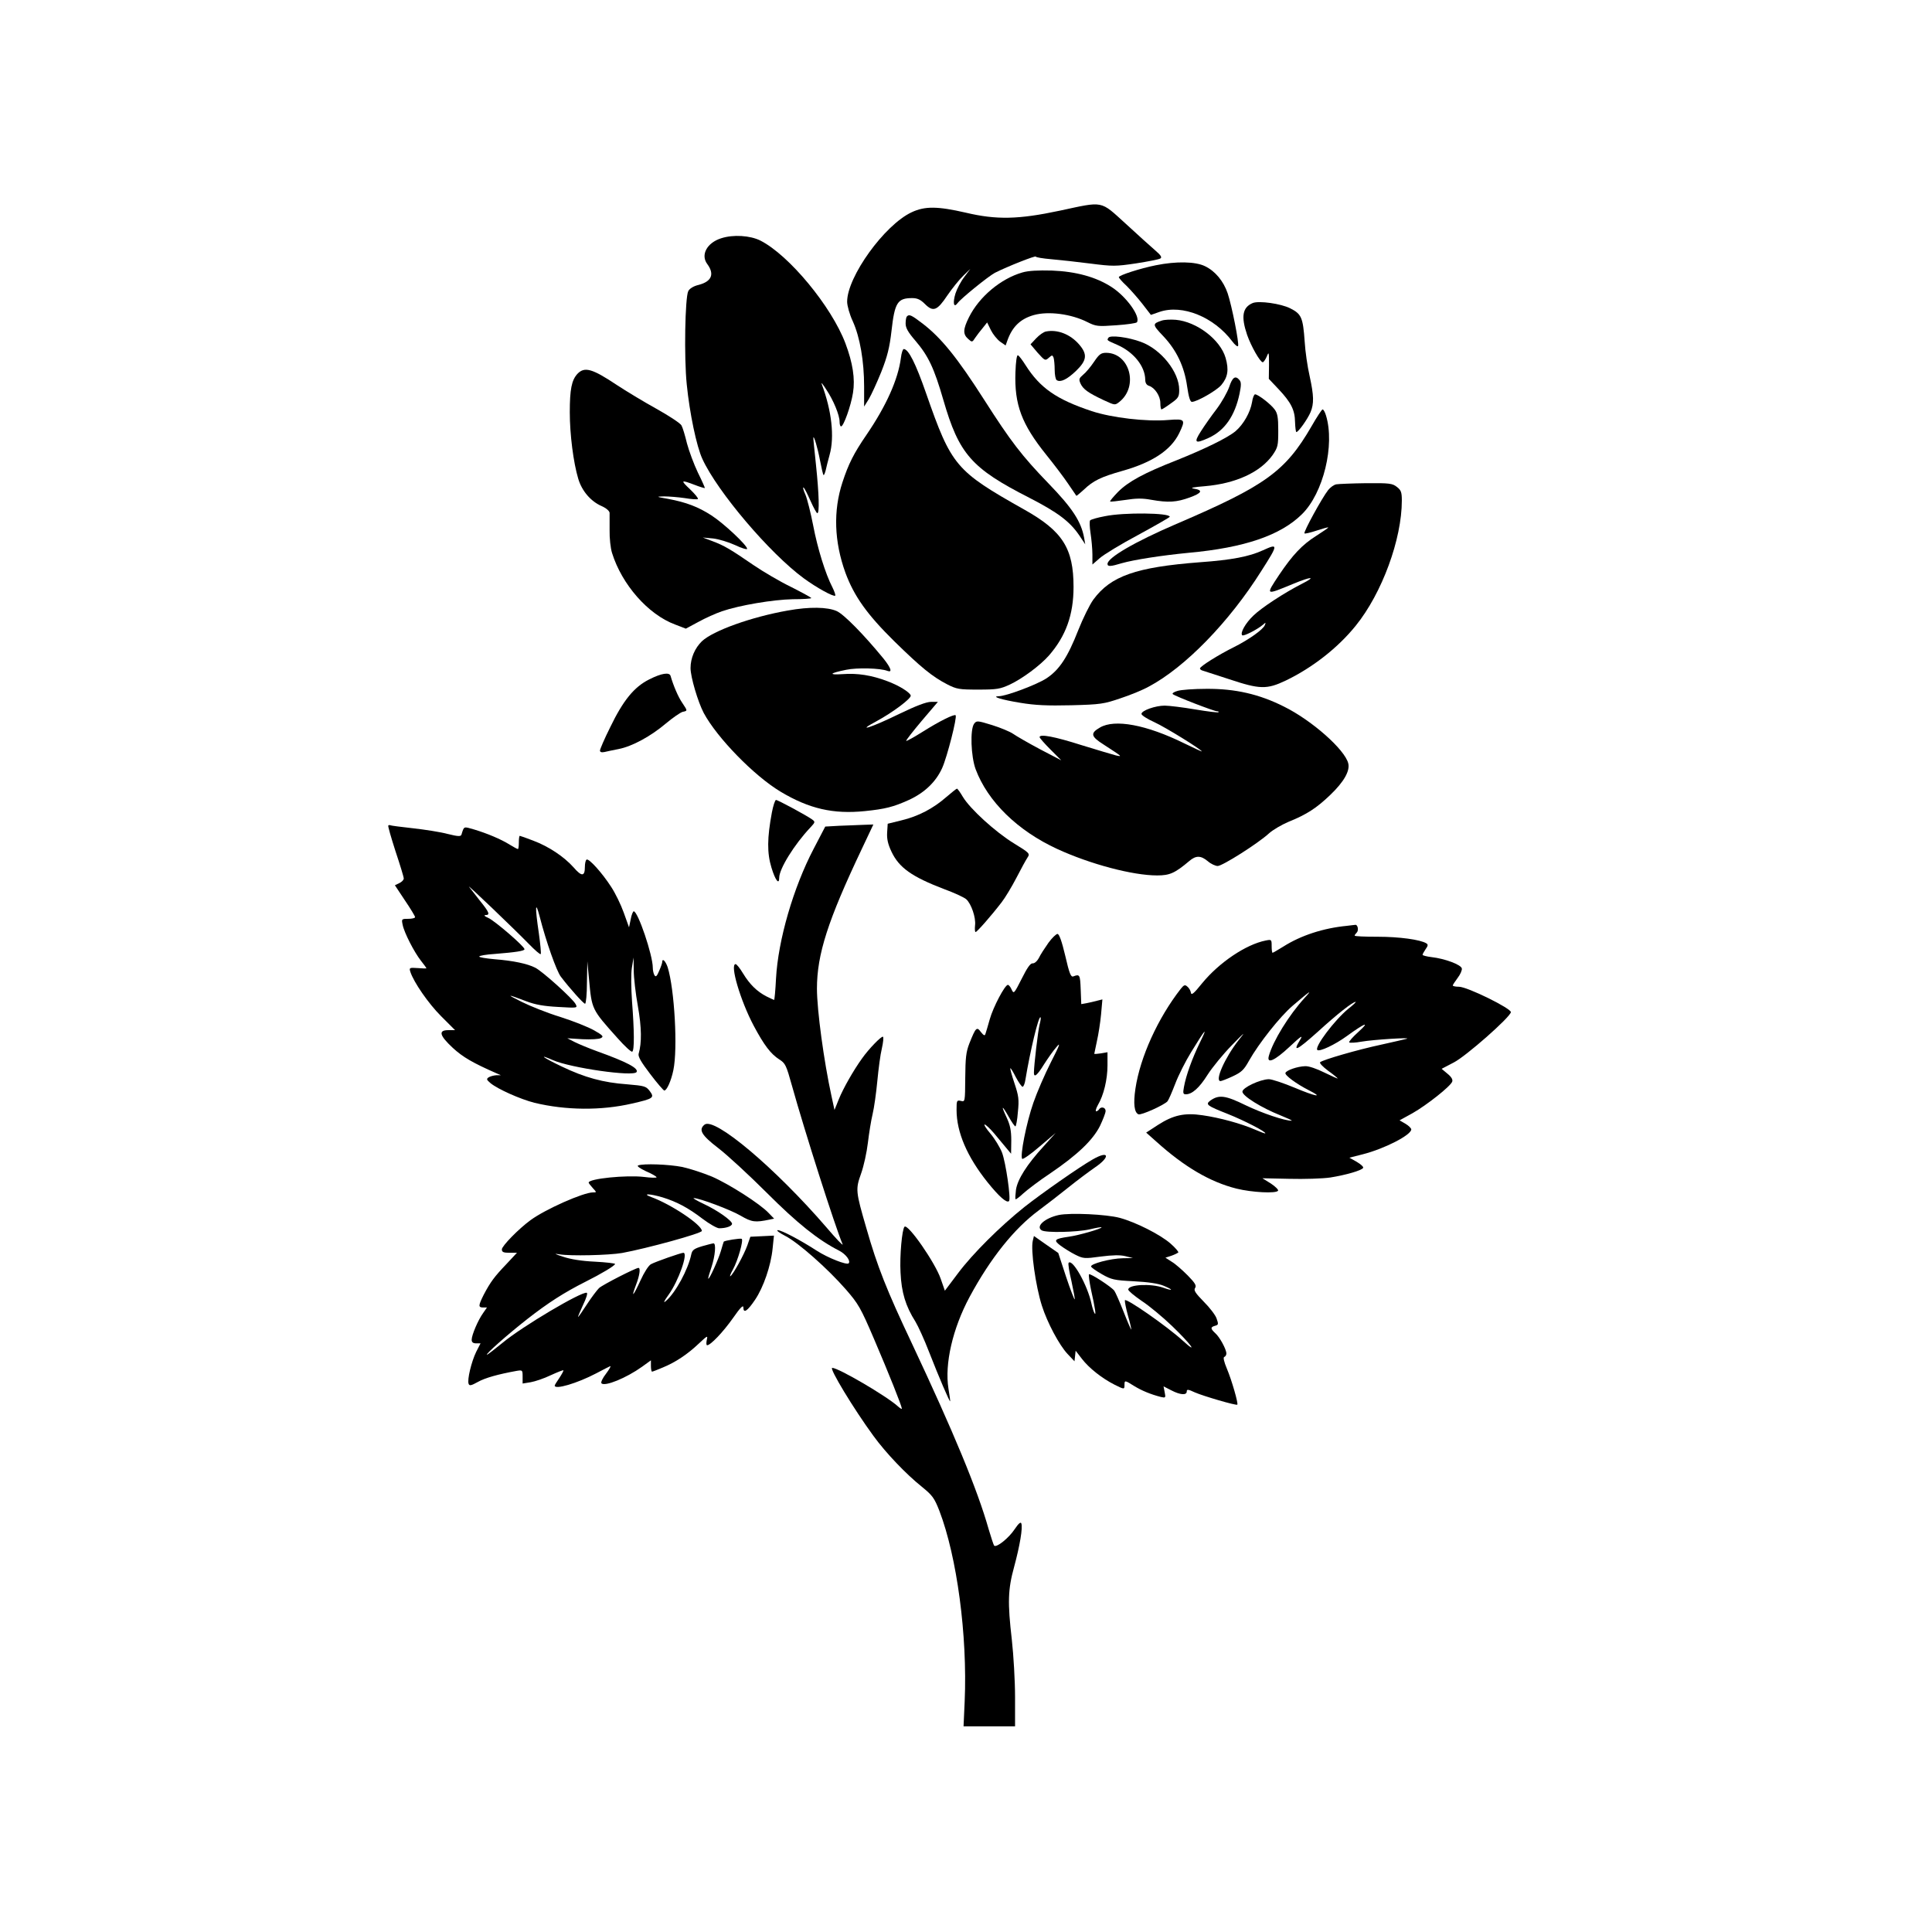
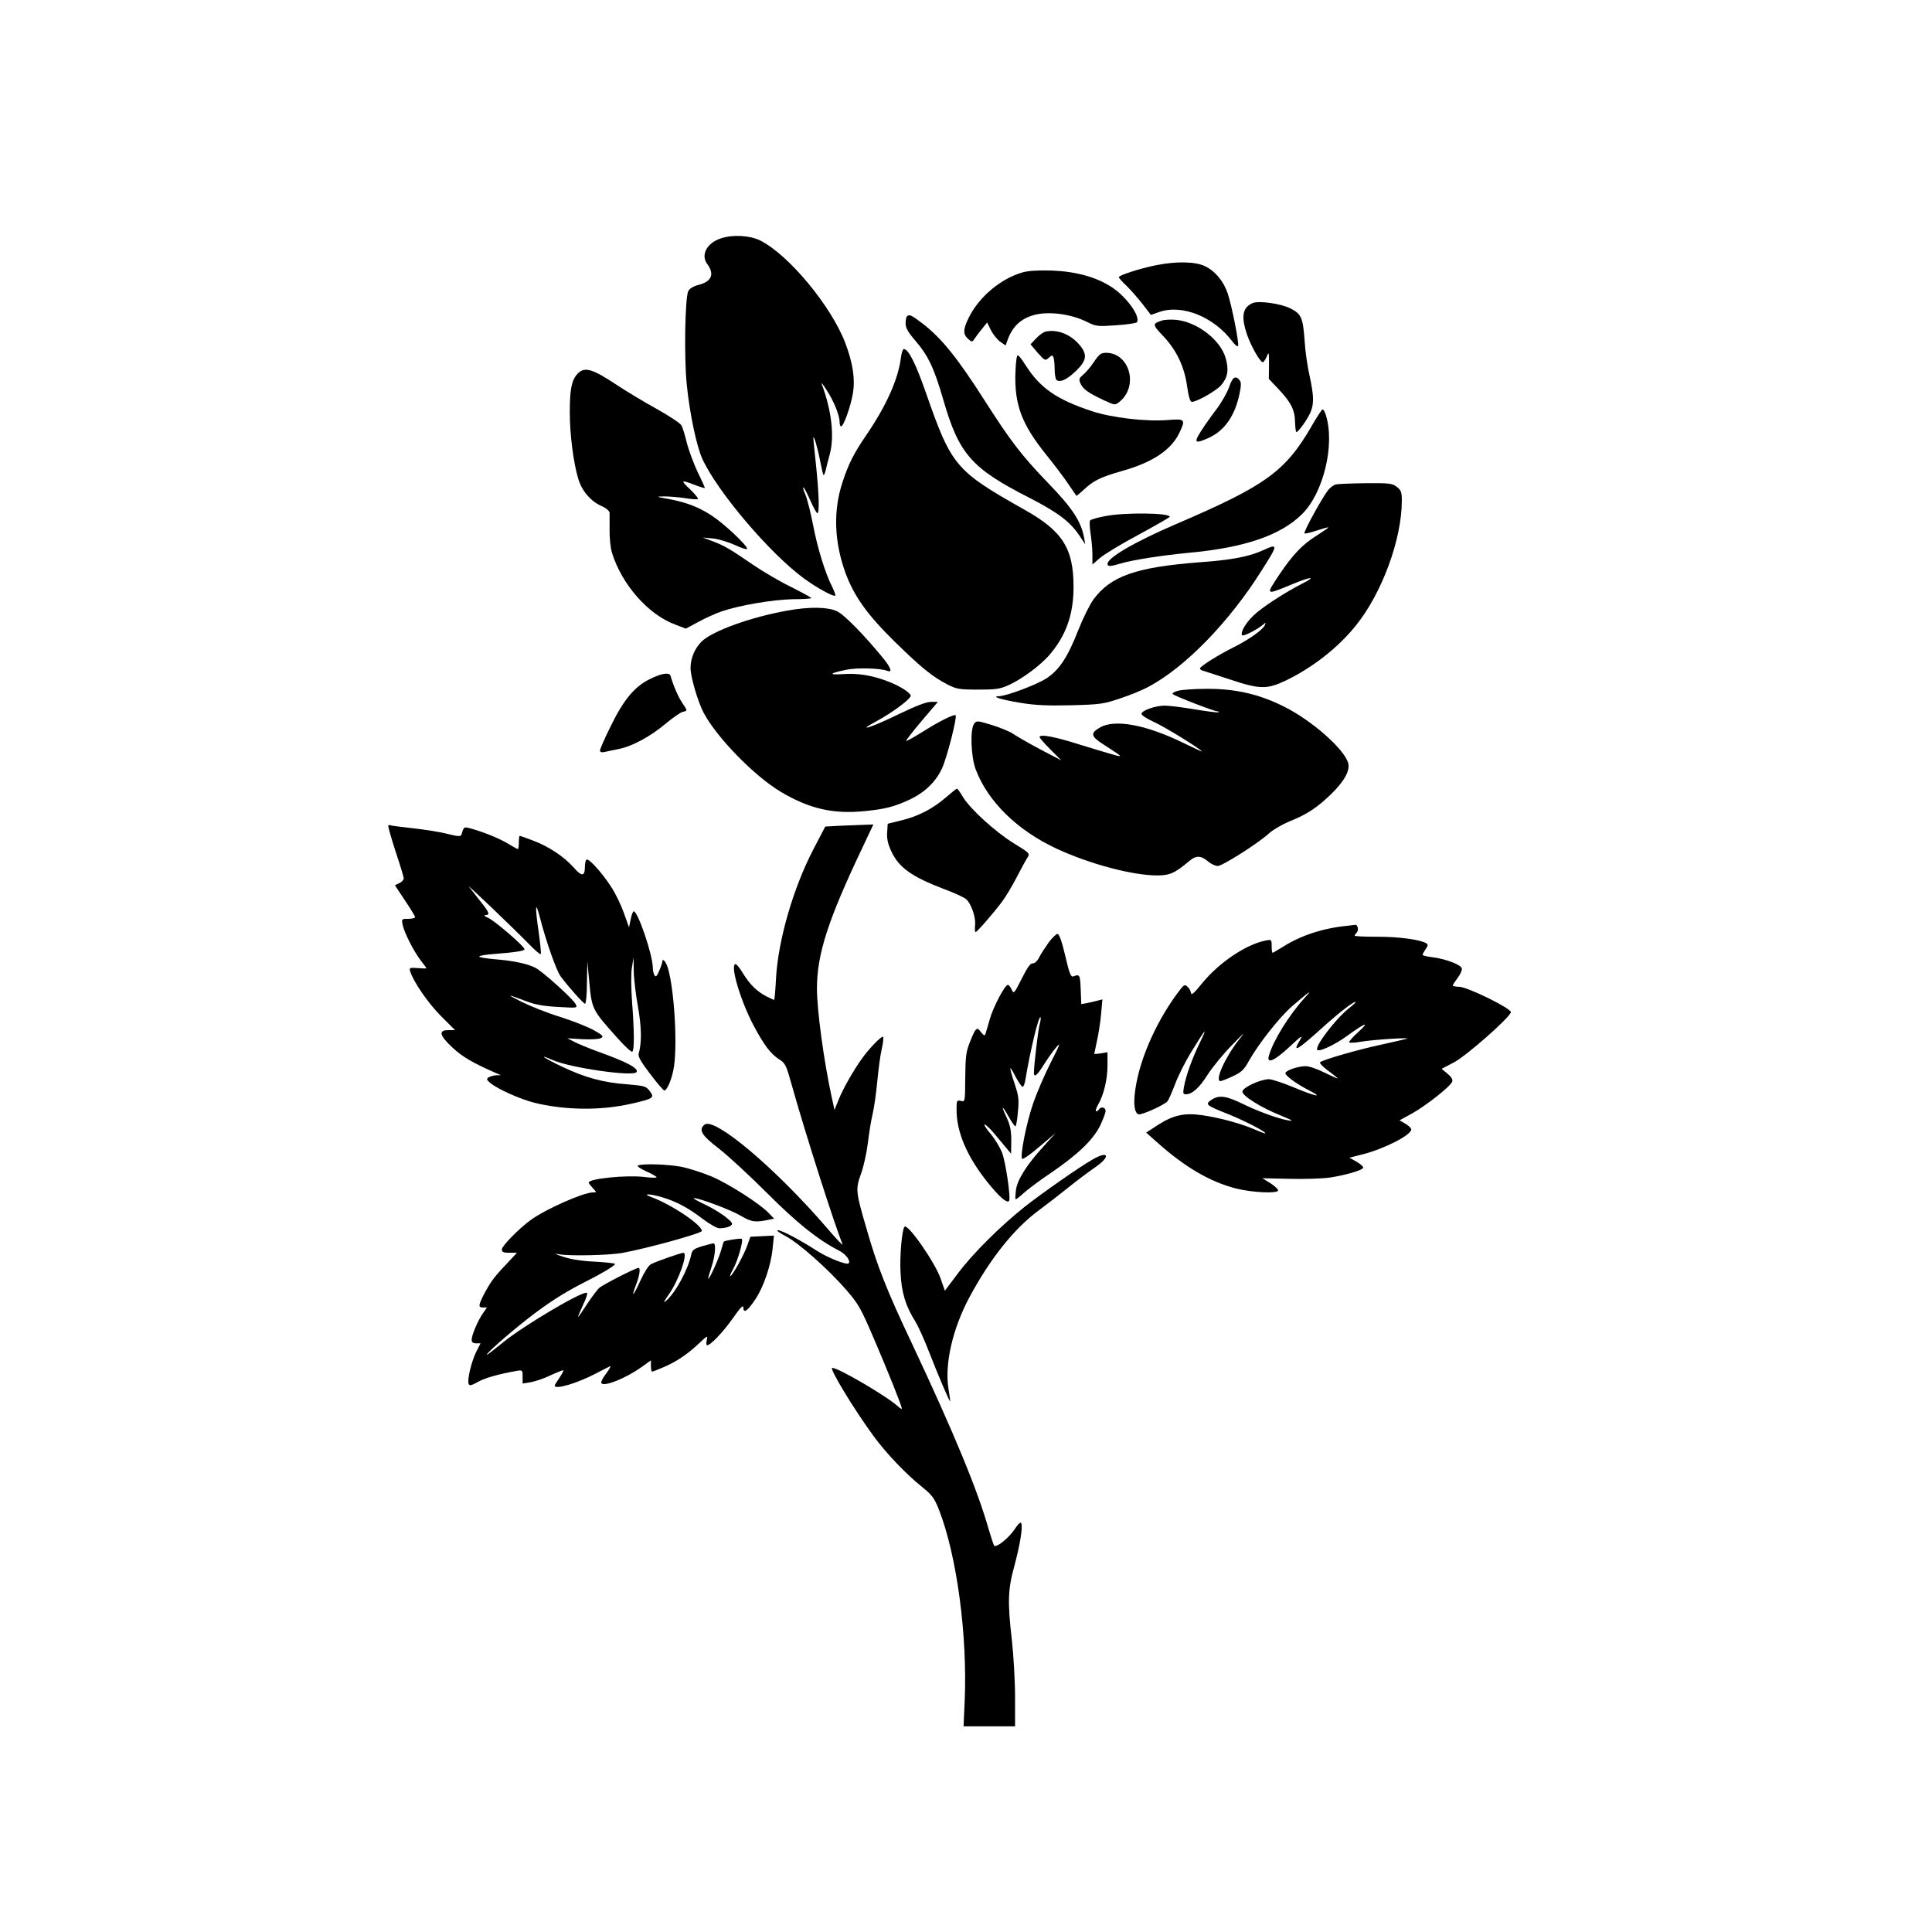
<svg xmlns="http://www.w3.org/2000/svg" version="1.0" width="1024pt" height="1024pt" viewBox="0 0 1024 1024" preserveAspectRatio="xMidYMid meet">
  <g transform="translate(0,1024) scale(0.1,-0.1)" fill="#000000" stroke="none">
-     <path d="M5615 9123 c-216 -46 -333 -49 -497 -10 -148 34 -216 35 -286 2 -144 -67 -342 -342 -342 -474 0 -21 13 -68 30 -104 38 -84 60 -211 60 -346 l0 -106 25 40 c13 22 43 87 66 144 32 81 44 129 54 216 17 152 32 175 110 175 27 0 44 -8 67 -31 44 -44 65 -36 119 45 26 38 64 85 85 105 l37 36 -32 -43 c-18 -23 -39 -63 -47 -88 -15 -50 -9 -78 11 -51 18 25 164 143 198 161 67 34 217 93 217 86 0 -4 37 -10 83 -14 45 -4 138 -14 207 -23 118 -15 133 -15 241 1 64 10 121 21 129 26 10 6 3 17 -26 42 -21 18 -91 81 -156 141 -139 126 -115 121 -353 70z" />
    <path d="M3822 8977 c-75 -24 -110 -88 -73 -137 39 -53 23 -92 -46 -110 -26 -6 -48 -19 -55 -33 -17 -32 -23 -351 -8 -495 15 -151 52 -329 83 -395 80 -174 357 -500 537 -632 68 -50 159 -100 167 -92 2 3 -4 22 -15 44 -37 71 -79 207 -102 328 -13 66 -31 139 -41 163 -11 24 -15 41 -10 38 5 -3 21 -35 37 -71 16 -36 32 -65 36 -65 12 0 9 101 -7 255 -8 77 -15 142 -14 145 2 16 23 -55 35 -119 8 -41 16 -77 19 -79 2 -2 7 9 11 24 3 16 13 53 21 83 27 95 11 236 -42 376 -4 11 7 -2 24 -29 39 -58 71 -137 71 -171 0 -14 3 -25 8 -25 13 0 52 108 63 178 12 74 -1 158 -40 262 -74 196 -299 468 -451 545 -54 27 -144 33 -208 12z" />
    <path d="M6126 8834 c-81 -16 -196 -53 -196 -63 0 -4 18 -25 41 -46 22 -22 61 -66 85 -97 l44 -57 46 16 c121 41 288 -27 385 -156 14 -19 28 -30 31 -25 7 12 -33 213 -55 279 -22 65 -66 118 -120 144 -51 25 -152 27 -261 5z" />
    <path d="M5419 8796 c-115 -33 -229 -129 -283 -237 -32 -64 -33 -90 -5 -115 21 -19 22 -19 38 6 9 13 27 37 40 52 l23 29 20 -41 c11 -22 33 -49 49 -61 l29 -20 10 28 c26 72 69 113 139 133 78 22 199 6 284 -37 46 -23 55 -24 153 -17 58 4 107 11 110 16 20 31 -57 137 -135 187 -82 53 -188 82 -316 87 -74 2 -125 -1 -156 -10z" />
    <path d="M6640 8634 c-55 -23 -63 -72 -30 -169 21 -60 69 -145 83 -145 4 0 14 14 21 30 11 28 12 25 12 -44 l-1 -74 51 -54 c67 -71 87 -111 88 -175 1 -29 4 -53 7 -53 11 0 59 68 75 105 19 46 18 88 -5 193 -11 48 -23 130 -26 182 -9 127 -17 146 -77 176 -50 25 -165 41 -198 28z" />
    <path d="M4807 8563 c-4 -3 -7 -20 -7 -38 0 -23 13 -46 51 -90 70 -82 100 -146 149 -315 83 -287 149 -362 455 -518 152 -78 215 -126 265 -199 l32 -48 -6 35 c-16 86 -62 157 -189 288 -142 147 -200 223 -340 442 -143 224 -228 329 -327 405 -59 45 -71 51 -83 38z" />
    <path d="M6158 8541 c-51 -17 -51 -21 7 -82 70 -74 112 -160 127 -267 8 -55 16 -82 25 -82 27 0 131 60 156 89 35 42 41 81 23 144 -28 97 -153 192 -264 202 -26 2 -59 1 -74 -4z" />
    <path d="M5544 8483 c-12 -2 -35 -18 -52 -36 l-30 -32 38 -45 c38 -42 40 -43 58 -27 18 16 20 16 26 2 3 -9 6 -39 6 -65 0 -27 5 -52 11 -55 20 -13 55 4 102 49 58 56 62 88 16 141 -47 54 -115 80 -175 68z" />
-     <path d="M5875 8450 c-9 -14 -10 -13 45 -37 88 -38 149 -114 150 -185 0 -18 7 -29 20 -33 31 -10 60 -54 60 -91 0 -19 3 -34 6 -34 3 0 26 14 50 32 40 28 44 35 44 72 0 94 -96 215 -203 254 -67 25 -163 37 -172 22z" />
    <path d="M4775 8343 c-15 -114 -77 -253 -182 -407 -68 -99 -96 -155 -128 -253 -49 -150 -44 -313 16 -479 46 -124 114 -220 258 -362 143 -140 202 -188 281 -229 51 -26 64 -28 165 -28 99 0 116 3 168 27 66 31 160 101 206 153 90 103 131 216 131 364 0 205 -58 296 -261 410 -364 205 -386 231 -520 615 -56 161 -94 236 -119 236 -5 0 -12 -21 -15 -47z" />
    <path d="M5799 8323 c-18 -27 -44 -58 -58 -69 -22 -19 -24 -24 -14 -47 14 -30 40 -49 123 -88 59 -27 59 -28 83 -9 103 82 55 259 -70 260 -27 0 -37 -7 -64 -47z" />
    <path d="M5382 8267 c-6 -172 33 -275 163 -437 42 -52 95 -122 117 -155 23 -33 42 -61 43 -63 1 -1 19 14 40 33 49 47 90 67 203 99 160 45 258 110 302 200 35 73 32 77 -58 70 -116 -10 -300 12 -406 47 -186 62 -273 122 -350 243 -17 27 -35 51 -41 53 -6 2 -11 -34 -13 -90z" />
    <path d="M3060 8258 c-30 -33 -40 -81 -40 -203 0 -117 19 -267 45 -353 19 -64 66 -119 123 -144 25 -11 42 -26 43 -36 0 -9 0 -51 0 -92 -1 -41 5 -96 13 -121 52 -167 191 -326 334 -379 l57 -22 67 36 c36 20 92 45 124 56 93 32 272 62 376 64 54 0 98 3 98 6 0 3 -48 29 -107 59 -60 29 -148 81 -198 115 -124 85 -156 104 -217 127 l-53 20 54 -5 c29 -3 82 -19 117 -35 35 -17 64 -25 64 -20 0 19 -125 136 -189 177 -69 45 -134 70 -231 88 -63 11 -64 12 -20 13 25 0 74 -4 109 -9 35 -6 66 -8 70 -5 3 4 -15 26 -41 51 -53 50 -50 52 24 24 28 -11 53 -18 54 -17 1 1 -15 38 -37 82 -21 44 -47 114 -58 155 -10 42 -23 85 -29 95 -5 11 -66 51 -134 89 -67 37 -161 94 -208 125 -132 88 -172 99 -210 59z" />
    <path d="M6515 8189 c-10 -28 -39 -80 -66 -116 -27 -35 -65 -89 -84 -119 -39 -61 -32 -68 41 -35 85 39 139 116 164 235 9 44 9 60 0 71 -22 27 -38 16 -55 -36z" />
-     <path d="M6636 8108 c-9 -53 -45 -117 -87 -153 -43 -36 -162 -94 -314 -155 -171 -67 -254 -112 -309 -167 -25 -26 -44 -48 -42 -51 3 -2 38 2 79 8 57 9 91 10 139 1 91 -16 134 -13 203 12 66 24 73 39 23 47 -23 4 -6 8 57 13 165 14 295 74 360 165 28 41 30 50 30 130 0 71 -4 92 -20 113 -21 28 -87 79 -103 79 -5 0 -13 -19 -16 -42z" />
    <path d="M6951 7980 c-138 -238 -242 -314 -716 -517 -221 -95 -365 -179 -365 -212 0 -15 17 -14 76 4 63 18 209 41 354 55 297 27 488 93 601 205 113 111 175 366 127 523 -5 17 -13 32 -18 32 -4 0 -31 -41 -59 -90z" />
    <path d="M7083 7673 c-13 -2 -32 -16 -44 -31 -32 -41 -132 -223 -125 -229 2 -3 32 4 65 15 34 11 61 19 61 16 0 -2 -29 -22 -65 -45 -73 -46 -124 -100 -196 -207 -72 -109 -74 -108 74 -47 99 41 127 41 46 0 -92 -47 -213 -126 -256 -168 -42 -40 -71 -92 -59 -104 7 -7 79 30 109 55 16 14 17 14 11 -1 -8 -23 -86 -78 -164 -117 -79 -39 -180 -102 -180 -113 0 -4 6 -9 13 -11 6 -2 71 -23 142 -46 162 -54 199 -55 300 -7 141 68 276 173 371 291 139 172 244 458 244 663 0 44 -4 55 -26 72 -24 19 -39 21 -163 20 -75 -1 -146 -4 -158 -6z" />
    <path d="M5856 7504 c-38 -7 -73 -17 -78 -22 -4 -4 -3 -35 2 -67 5 -33 10 -84 10 -114 l0 -53 38 33 c21 19 113 75 205 124 92 50 167 93 167 96 0 21 -243 24 -344 3z" />
    <path d="M6693 7323 c-72 -33 -165 -51 -333 -63 -339 -26 -473 -73 -565 -198 -19 -26 -55 -99 -80 -162 -56 -143 -100 -210 -168 -255 -50 -33 -214 -95 -253 -95 -43 -1 15 -19 114 -35 78 -13 142 -16 270 -13 156 4 173 7 261 37 52 17 120 45 150 62 192 102 426 342 597 614 90 141 90 146 7 108z" />
    <path d="M4175 7004 c-193 -34 -396 -107 -455 -163 -37 -36 -60 -89 -60 -142 0 -47 39 -179 70 -238 71 -132 267 -333 407 -417 152 -91 280 -120 447 -103 108 11 151 22 233 59 83 38 144 96 177 170 26 58 80 269 71 279 -8 7 -85 -31 -174 -87 -46 -29 -86 -51 -88 -49 -2 3 35 50 82 106 l86 101 -36 0 c-25 0 -80 -21 -169 -64 -147 -72 -235 -100 -121 -39 87 47 187 122 182 137 -6 18 -65 54 -125 76 -82 31 -157 43 -236 37 -78 -5 -70 5 19 23 57 12 181 9 219 -6 27 -10 18 16 -21 65 -104 127 -210 235 -248 252 -49 22 -144 24 -260 3z" />
    <path d="M3441 6639 c-80 -40 -138 -111 -207 -254 -30 -60 -54 -116 -54 -123 0 -8 8 -11 23 -8 12 3 46 10 76 16 72 14 171 68 251 136 36 30 75 57 88 61 27 6 27 4 -2 48 -21 30 -47 91 -62 143 -6 20 -48 14 -113 -19z" />
    <path d="M6241 6578 c-18 -5 -30 -13 -25 -17 12 -11 219 -91 235 -91 7 0 10 -2 7 -5 -2 -3 -58 4 -124 15 -65 11 -138 20 -161 20 -49 0 -123 -26 -123 -44 0 -7 31 -27 69 -44 59 -27 251 -146 251 -155 0 -1 -42 18 -93 43 -201 99 -369 130 -447 84 -52 -30 -49 -47 19 -90 103 -67 100 -65 66 -58 -16 4 -99 29 -184 55 -141 45 -221 60 -221 42 0 -4 26 -34 57 -65 l58 -58 -113 59 c-62 33 -126 70 -143 82 -16 11 -66 32 -111 46 -78 24 -82 24 -95 7 -22 -30 -17 -173 8 -241 64 -171 222 -326 433 -423 174 -80 399 -140 529 -140 67 0 94 12 170 76 36 31 62 30 99 -1 16 -14 40 -25 52 -25 25 0 213 119 272 173 21 19 68 46 103 61 97 39 149 73 222 143 72 69 105 127 95 167 -18 73 -193 228 -341 301 -131 66 -259 95 -410 94 -66 0 -135 -5 -154 -11z" />
    <path d="M5015 6015 c-67 -59 -148 -102 -237 -123 l-73 -18 -3 -47 c-2 -33 4 -61 23 -101 40 -85 108 -133 278 -198 55 -20 108 -45 118 -54 27 -24 52 -98 47 -138 -2 -20 -1 -36 3 -36 7 0 82 85 138 158 18 23 53 81 78 129 24 47 51 96 59 108 14 21 11 24 -72 75 -98 60 -233 183 -271 247 -14 24 -28 43 -31 43 -4 -1 -29 -21 -57 -45z" />
-     <path d="M4091 5933 c-25 -134 -26 -214 -2 -292 20 -66 41 -94 41 -53 0 47 80 176 165 266 26 28 27 30 9 43 -29 21 -181 103 -191 103 -5 0 -15 -30 -22 -67z" />
    <path d="M2058 5865 c-3 -3 15 -64 38 -136 24 -72 44 -137 44 -145 0 -8 -11 -19 -24 -25 l-23 -11 53 -80 c30 -44 54 -84 54 -89 0 -5 -16 -9 -36 -9 -36 0 -36 -1 -30 -31 8 -42 61 -145 97 -191 16 -20 29 -38 29 -40 0 -2 -21 -1 -46 1 -44 3 -46 2 -39 -20 18 -55 95 -167 163 -235 l74 -74 -36 0 c-54 0 -47 -28 24 -94 53 -49 107 -80 230 -134 l25 -11 -25 0 c-14 -1 -32 -6 -40 -11 -13 -9 -11 -13 10 -31 39 -32 158 -85 233 -104 166 -40 353 -42 517 -4 114 26 120 31 94 66 -20 26 -27 28 -120 36 -127 9 -225 36 -346 94 -97 46 -132 71 -47 34 93 -41 427 -89 443 -63 12 20 -53 54 -209 110 -44 16 -97 38 -119 49 l-39 20 80 -5 c45 -2 88 0 98 6 16 8 11 14 -36 41 -30 17 -110 49 -179 71 -69 21 -161 58 -205 80 -84 42 -81 43 25 3 47 -18 93 -26 169 -30 102 -6 103 -6 92 15 -15 29 -176 174 -214 193 -41 21 -115 37 -216 45 -45 4 -81 10 -81 14 0 5 37 11 83 14 112 9 157 16 157 25 0 15 -158 151 -192 166 -19 8 -25 14 -15 15 26 0 21 14 -30 77 -25 32 -51 65 -57 73 -12 17 232 -216 317 -303 32 -33 60 -57 63 -54 3 3 -2 53 -10 111 -21 142 -19 178 5 86 33 -129 89 -288 112 -317 47 -62 120 -143 128 -143 5 0 10 51 10 113 l2 112 9 -95 c15 -161 13 -158 151 -312 38 -43 73 -75 78 -72 12 7 11 111 -1 265 -5 71 -6 148 -1 179 l9 55 1 -68 c0 -38 10 -124 22 -190 20 -114 21 -194 4 -252 -4 -15 13 -44 61 -107 37 -49 71 -88 75 -88 13 0 36 50 48 108 24 114 6 429 -30 545 -11 33 -29 51 -29 28 0 -5 -7 -26 -16 -46 -12 -29 -18 -35 -25 -24 -5 8 -9 26 -9 40 0 67 -79 299 -101 299 -4 0 -12 -19 -16 -42 l-9 -43 -28 78 c-15 42 -45 104 -67 137 -47 73 -118 152 -130 144 -5 -3 -9 -20 -9 -39 0 -51 -17 -52 -60 -2 -51 57 -132 111 -215 142 -36 14 -68 25 -70 25 -3 0 -5 -16 -5 -35 0 -19 -2 -35 -5 -35 -3 0 -22 10 -43 23 -46 29 -120 60 -190 81 -56 16 -52 18 -66 -27 -3 -11 -17 -11 -73 3 -37 10 -120 23 -183 30 -63 7 -118 14 -121 16 -3 2 -8 1 -11 -1z" />
    <path d="M4445 5863 l-71 -4 -61 -117 c-108 -206 -189 -485 -200 -689 -3 -62 -8 -113 -10 -113 -2 0 -20 9 -41 19 -50 26 -88 63 -124 122 -16 27 -34 49 -39 49 -32 0 25 -193 96 -327 55 -103 90 -149 135 -178 33 -21 37 -30 68 -141 66 -237 228 -745 268 -839 4 -11 -34 29 -86 90 -271 314 -594 587 -646 544 -33 -27 -16 -56 74 -125 48 -37 163 -143 256 -236 162 -162 272 -250 384 -307 35 -18 62 -54 50 -67 -11 -10 -110 29 -169 67 -88 57 -187 109 -207 109 -9 -1 8 -14 39 -30 69 -35 225 -173 322 -284 67 -77 79 -98 150 -264 78 -182 147 -355 147 -368 0 -4 -10 2 -22 13 -60 54 -314 203 -347 203 -18 0 114 -218 218 -360 66 -91 174 -204 258 -271 55 -45 65 -58 92 -127 93 -243 149 -659 134 -1009 l-6 -133 137 0 136 0 0 155 c0 86 -8 222 -17 303 -23 199 -21 267 12 387 30 111 47 209 38 231 -3 9 -15 -1 -35 -31 -31 -47 -97 -100 -109 -87 -3 4 -16 43 -29 87 -59 209 -186 515 -408 987 -132 279 -182 405 -240 608 -57 196 -58 206 -28 290 14 39 30 112 36 163 6 51 17 119 25 152 8 33 19 112 25 175 6 63 16 141 24 173 7 31 10 59 6 62 -8 5 -75 -64 -111 -115 -46 -64 -100 -159 -123 -216 l-23 -57 -16 74 c-40 183 -77 455 -77 569 0 182 58 362 239 743 l60 127 -57 -2 c-31 -1 -89 -4 -127 -5z" />
    <path d="M7140 5333 c-126 -12 -245 -51 -338 -110 -29 -18 -55 -33 -57 -33 -3 0 -5 16 -5 36 0 35 -1 35 -32 29 -105 -21 -247 -117 -337 -227 -44 -55 -57 -65 -59 -49 -2 11 -10 25 -19 32 -12 11 -18 9 -34 -11 -122 -156 -216 -363 -241 -530 -12 -80 -6 -127 16 -136 15 -6 138 50 154 69 6 7 24 49 41 93 17 45 55 120 84 167 77 126 91 141 47 52 -41 -84 -74 -175 -85 -237 -6 -32 -4 -38 10 -38 33 0 71 33 115 103 25 39 82 109 128 156 71 73 76 77 37 28 -73 -93 -128 -217 -96 -217 5 0 34 11 64 25 47 22 60 34 87 83 52 92 164 234 232 292 95 81 107 89 62 40 -82 -90 -167 -227 -189 -307 -12 -44 31 -25 110 49 61 57 73 65 56 37 -42 -69 -19 -58 92 41 105 96 187 160 202 160 4 0 -13 -17 -39 -37 -72 -59 -180 -202 -164 -218 11 -11 94 28 157 74 95 69 126 81 61 22 -30 -27 -52 -52 -49 -56 4 -3 33 -2 65 4 63 11 273 24 239 15 -11 -3 -72 -17 -135 -31 -122 -26 -309 -80 -323 -93 -5 -4 14 -24 42 -45 28 -20 51 -39 51 -41 0 -2 -31 12 -70 31 -40 20 -83 35 -102 34 -41 -1 -101 -22 -105 -36 -4 -12 58 -58 125 -92 81 -41 35 -33 -74 13 -60 25 -122 46 -139 46 -47 -1 -140 -45 -140 -66 0 -23 102 -86 200 -125 39 -16 66 -28 61 -29 -35 -1 -157 40 -244 82 -108 53 -142 57 -188 24 -26 -20 -16 -27 93 -70 88 -35 206 -96 199 -103 -1 -2 -27 8 -57 21 -69 30 -184 62 -276 75 -94 14 -154 1 -235 -51 l-63 -41 55 -49 c148 -133 284 -213 424 -248 81 -20 210 -27 220 -11 3 5 -14 22 -38 38 l-45 28 143 -3 c78 -2 176 1 217 7 81 13 166 37 174 51 3 5 -12 19 -34 32 l-39 22 71 18 c114 29 257 102 257 132 0 6 -14 20 -31 30 l-31 18 69 38 c74 42 201 142 210 167 4 11 -4 25 -25 42 l-31 26 65 34 c64 33 296 237 302 266 4 19 -231 135 -275 135 -18 0 -33 3 -33 7 0 3 12 21 26 40 14 18 24 41 22 50 -4 20 -90 52 -160 60 -26 3 -48 9 -48 12 0 4 7 17 16 30 13 18 14 25 4 31 -32 20 -145 35 -257 35 -68 0 -123 2 -123 6 0 3 5 10 11 16 12 12 5 44 -8 41 -4 0 -24 -3 -43 -5z" />
    <path d="M5557 5243 c-19 -27 -42 -62 -50 -79 -10 -19 -24 -31 -34 -30 -12 1 -29 -24 -58 -82 -40 -79 -42 -81 -53 -57 -6 14 -15 25 -20 25 -16 0 -78 -118 -96 -182 -10 -35 -20 -70 -23 -78 -3 -11 -9 -9 -24 10 -22 30 -27 25 -61 -60 -18 -46 -21 -77 -22 -183 -1 -127 -1 -128 -23 -122 -22 5 -23 2 -23 -48 0 -118 56 -248 164 -383 62 -77 102 -112 114 -100 11 11 -17 204 -37 257 -11 28 -39 74 -61 100 -23 27 -37 49 -31 49 5 0 28 -21 50 -47 22 -27 51 -61 65 -78 l25 -30 1 70 c0 54 -6 82 -25 123 -31 66 -25 67 12 2 15 -27 31 -50 35 -50 3 0 10 34 13 76 7 67 4 86 -18 152 -14 42 -24 78 -22 80 2 2 15 -19 29 -47 15 -28 31 -51 36 -51 5 0 12 17 15 38 25 151 70 340 80 330 3 -2 0 -20 -5 -39 -8 -30 -30 -216 -30 -255 0 -28 18 -13 53 44 20 31 49 73 66 92 24 29 19 14 -29 -80 -32 -63 -74 -160 -93 -215 -37 -106 -72 -284 -59 -297 4 -4 46 25 92 65 l85 72 -63 -70 c-90 -98 -138 -175 -147 -230 -3 -26 -5 -49 -2 -51 2 -2 21 12 41 31 21 19 85 68 144 107 144 98 224 175 262 250 16 34 30 69 30 80 0 19 -25 25 -35 8 -3 -5 -10 -10 -15 -10 -5 0 -1 15 9 33 31 52 51 136 51 210 l0 70 -35 -6 c-19 -3 -35 -4 -35 -2 0 2 7 32 14 67 8 35 18 99 22 142 l7 79 -28 -7 c-15 -4 -40 -10 -56 -13 l-28 -5 -3 78 c-3 78 -5 82 -39 69 -13 -5 -21 14 -43 110 -18 76 -32 115 -41 115 -7 0 -29 -21 -48 -47z" />
    <path d="M5792 4095 c-71 -40 -272 -181 -362 -252 -129 -103 -274 -247 -352 -351 l-70 -93 -22 63 c-29 85 -174 294 -192 276 -13 -14 -26 -154 -21 -243 5 -106 27 -178 79 -260 14 -23 47 -95 72 -160 53 -136 109 -266 112 -262 1 1 -3 31 -9 67 -21 131 22 318 112 486 111 206 237 363 367 459 39 29 109 83 155 120 46 37 110 85 142 107 84 57 76 93 -11 43z" />
    <path d="M3382 4063 c-8 -3 10 -16 42 -31 31 -13 56 -28 56 -32 0 -3 -30 -3 -67 2 -92 11 -293 -9 -293 -30 0 -3 10 -16 22 -29 21 -23 21 -23 1 -23 -51 0 -252 -89 -331 -147 -63 -46 -152 -137 -152 -155 0 -14 8 -18 40 -18 l40 0 -56 -60 c-64 -67 -84 -94 -120 -162 -29 -58 -30 -68 -3 -68 l20 0 -20 -29 c-27 -37 -61 -117 -61 -142 0 -13 7 -19 24 -19 l23 0 -23 -45 c-25 -51 -49 -149 -40 -170 4 -11 14 -9 48 10 39 22 107 41 206 59 31 5 32 5 32 -31 l0 -36 43 7 c23 4 71 20 106 37 35 16 65 28 67 26 2 -2 -8 -20 -21 -40 -14 -20 -25 -38 -25 -41 0 -23 119 12 220 65 36 19 69 36 74 38 6 2 -4 -16 -22 -40 -18 -23 -29 -46 -24 -51 18 -18 131 28 215 88 l47 34 0 -30 c0 -17 3 -30 6 -30 3 0 29 10 57 22 68 28 131 70 191 127 46 43 48 44 42 19 -3 -16 -3 -28 2 -28 18 0 84 69 137 144 39 56 55 72 55 56 0 -33 21 -20 62 41 44 65 84 180 93 272 l7 68 -62 -3 -63 -3 -16 -46 c-18 -50 -75 -154 -90 -163 -5 -4 1 13 14 36 26 47 57 156 46 162 -7 4 -90 -9 -95 -15 -1 -2 -8 -24 -15 -49 -13 -45 -62 -153 -67 -147 -2 1 6 29 17 61 20 61 25 126 11 126 -5 0 -32 -7 -60 -15 -43 -13 -53 -20 -58 -43 -17 -82 -84 -204 -134 -247 -16 -14 -12 -3 14 33 52 72 105 222 78 222 -13 0 -147 -47 -171 -60 -13 -6 -37 -44 -56 -86 -39 -85 -52 -98 -24 -24 19 49 25 90 13 90 -15 0 -191 -90 -209 -107 -11 -11 -40 -49 -64 -86 -24 -37 -45 -67 -47 -67 -2 0 10 28 26 63 17 35 26 63 20 65 -26 9 -343 -179 -445 -264 -43 -35 -80 -64 -84 -64 -10 1 108 106 214 189 110 86 196 141 307 197 84 42 158 86 158 95 0 3 -48 9 -107 12 -69 3 -130 13 -168 26 -46 15 -51 18 -20 13 57 -10 262 -5 332 7 131 24 423 104 423 117 0 32 -161 140 -267 179 -54 20 -10 19 58 -1 75 -23 136 -55 213 -114 36 -27 76 -50 88 -50 36 0 68 11 68 24 -1 17 -77 71 -150 105 -36 17 -60 31 -53 31 30 0 195 -62 248 -93 60 -35 77 -37 154 -21 l24 5 -29 30 c-46 49 -211 154 -301 193 -46 19 -116 42 -157 51 -72 14 -206 19 -234 8z" />
-     <path d="M5611 3800 c-73 -16 -123 -60 -90 -81 22 -14 187 -10 254 5 33 8 61 13 63 11 6 -6 -121 -43 -174 -50 -76 -11 -82 -18 -43 -47 19 -14 54 -36 78 -48 42 -21 49 -22 135 -10 63 8 103 9 131 2 l40 -10 -54 -1 c-65 -1 -173 -30 -168 -44 2 -6 28 -24 58 -41 49 -28 65 -32 169 -37 76 -4 130 -12 158 -24 53 -22 51 -29 -3 -10 -65 23 -185 17 -185 -10 0 -7 32 -33 71 -60 40 -26 112 -86 161 -133 99 -95 144 -157 56 -77 -82 75 -303 229 -306 213 -1 -7 6 -44 17 -83 11 -38 18 -71 17 -72 -1 -2 -20 41 -41 95 -21 53 -43 103 -49 111 -16 21 -127 93 -134 87 -3 -4 2 -39 10 -79 23 -102 29 -145 19 -127 -5 8 -12 31 -16 50 -20 96 -100 239 -121 217 -4 -4 3 -48 15 -98 11 -51 19 -94 17 -96 -2 -2 -23 52 -46 121 l-41 125 -65 45 -64 45 -6 -25 c-12 -48 15 -240 48 -344 29 -91 92 -209 136 -256 l37 -39 3 28 3 28 34 -44 c37 -48 105 -102 172 -136 52 -26 53 -26 53 -1 0 25 2 25 51 -6 41 -25 87 -44 141 -58 26 -6 27 -5 21 25 l-6 31 41 -21 c48 -25 82 -27 82 -6 0 12 7 12 43 -5 43 -19 220 -71 225 -65 6 6 -30 131 -55 190 -16 38 -21 61 -14 63 6 2 11 10 11 18 0 22 -35 87 -59 108 -26 24 -26 32 -1 39 18 5 19 8 8 39 -6 18 -37 58 -68 89 -44 45 -54 60 -46 72 9 13 0 27 -39 67 -28 28 -65 61 -84 72 l-34 22 31 10 c17 6 33 14 37 17 3 4 -15 25 -40 47 -54 48 -185 114 -270 137 -71 19 -262 28 -324 15z" />
  </g>
</svg>